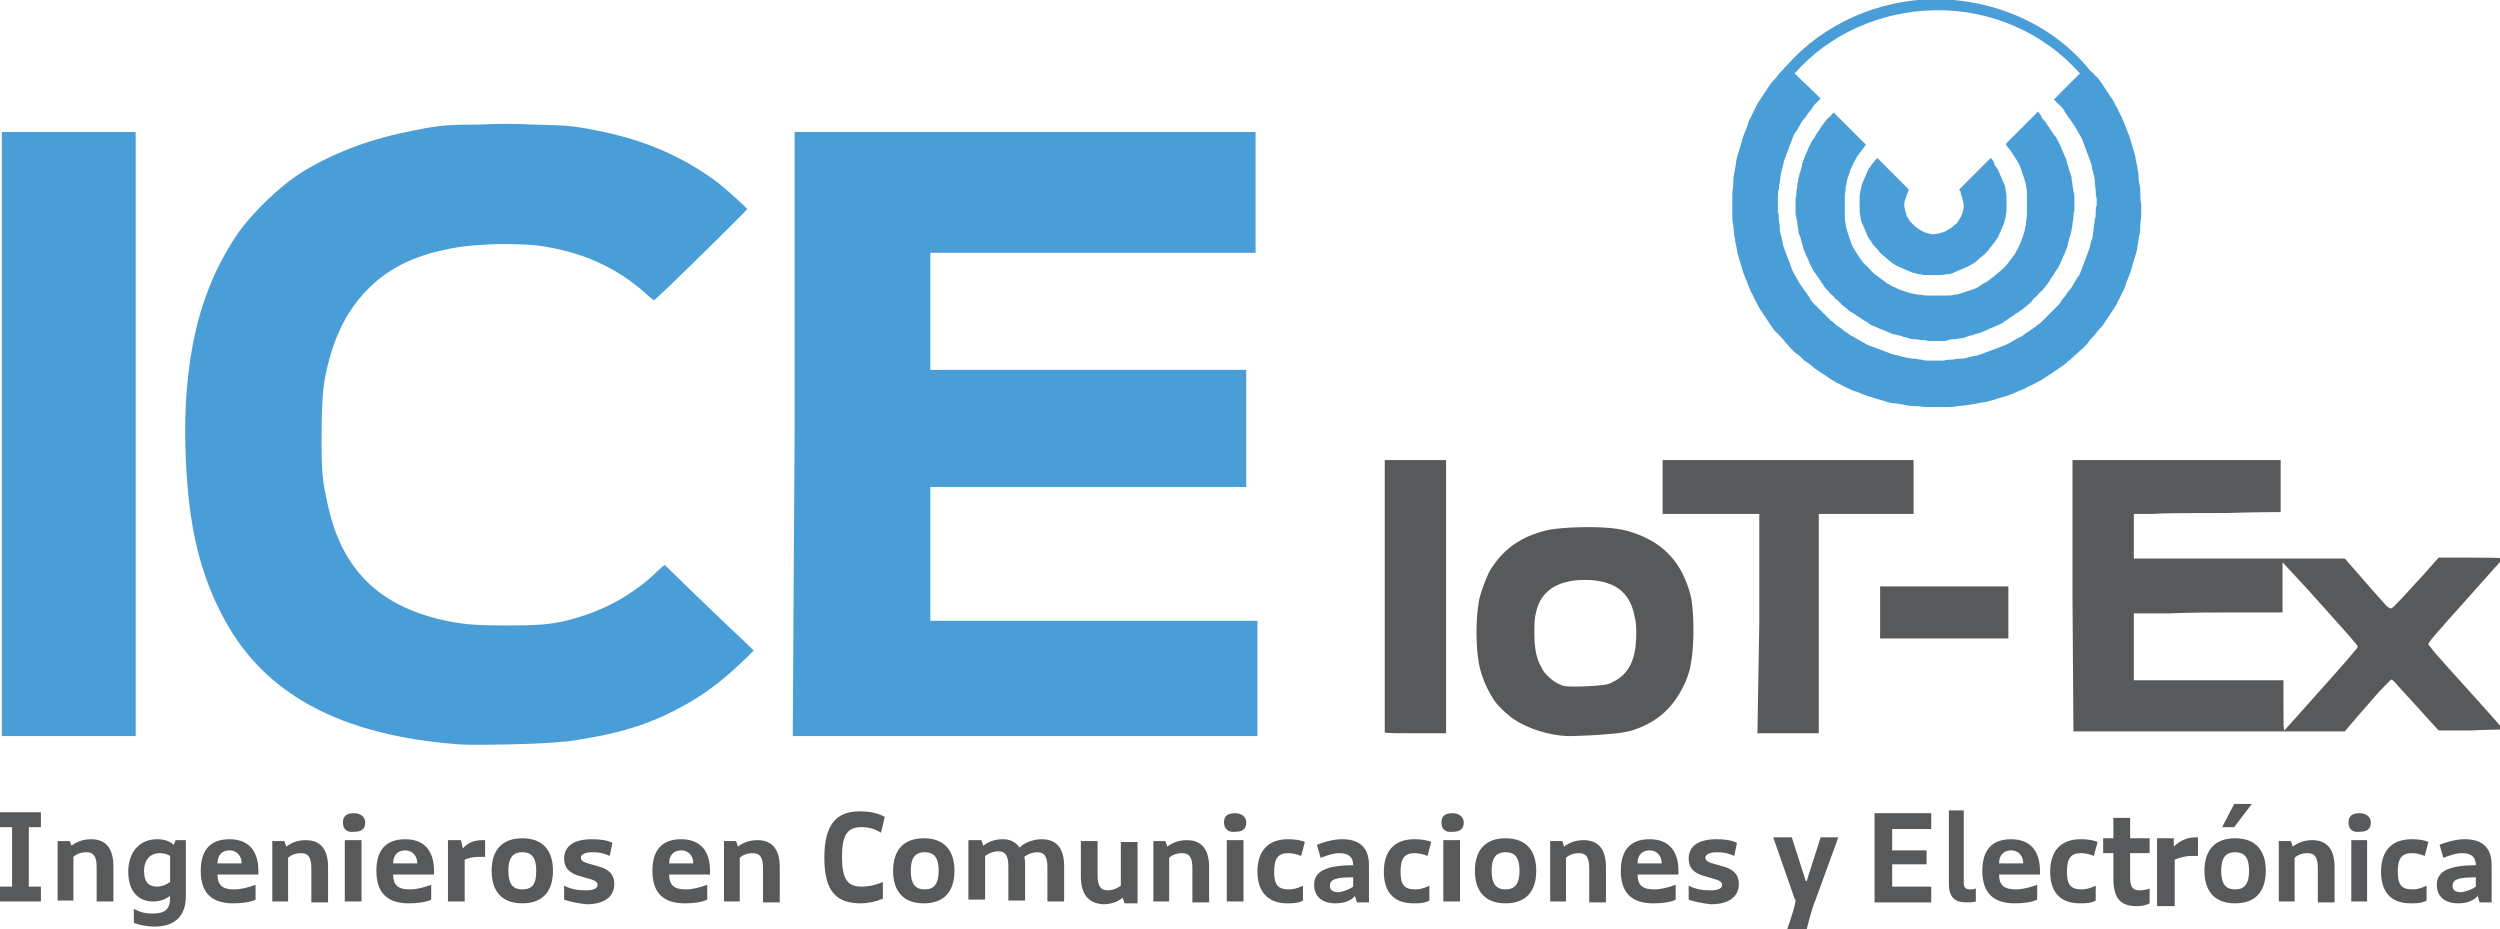
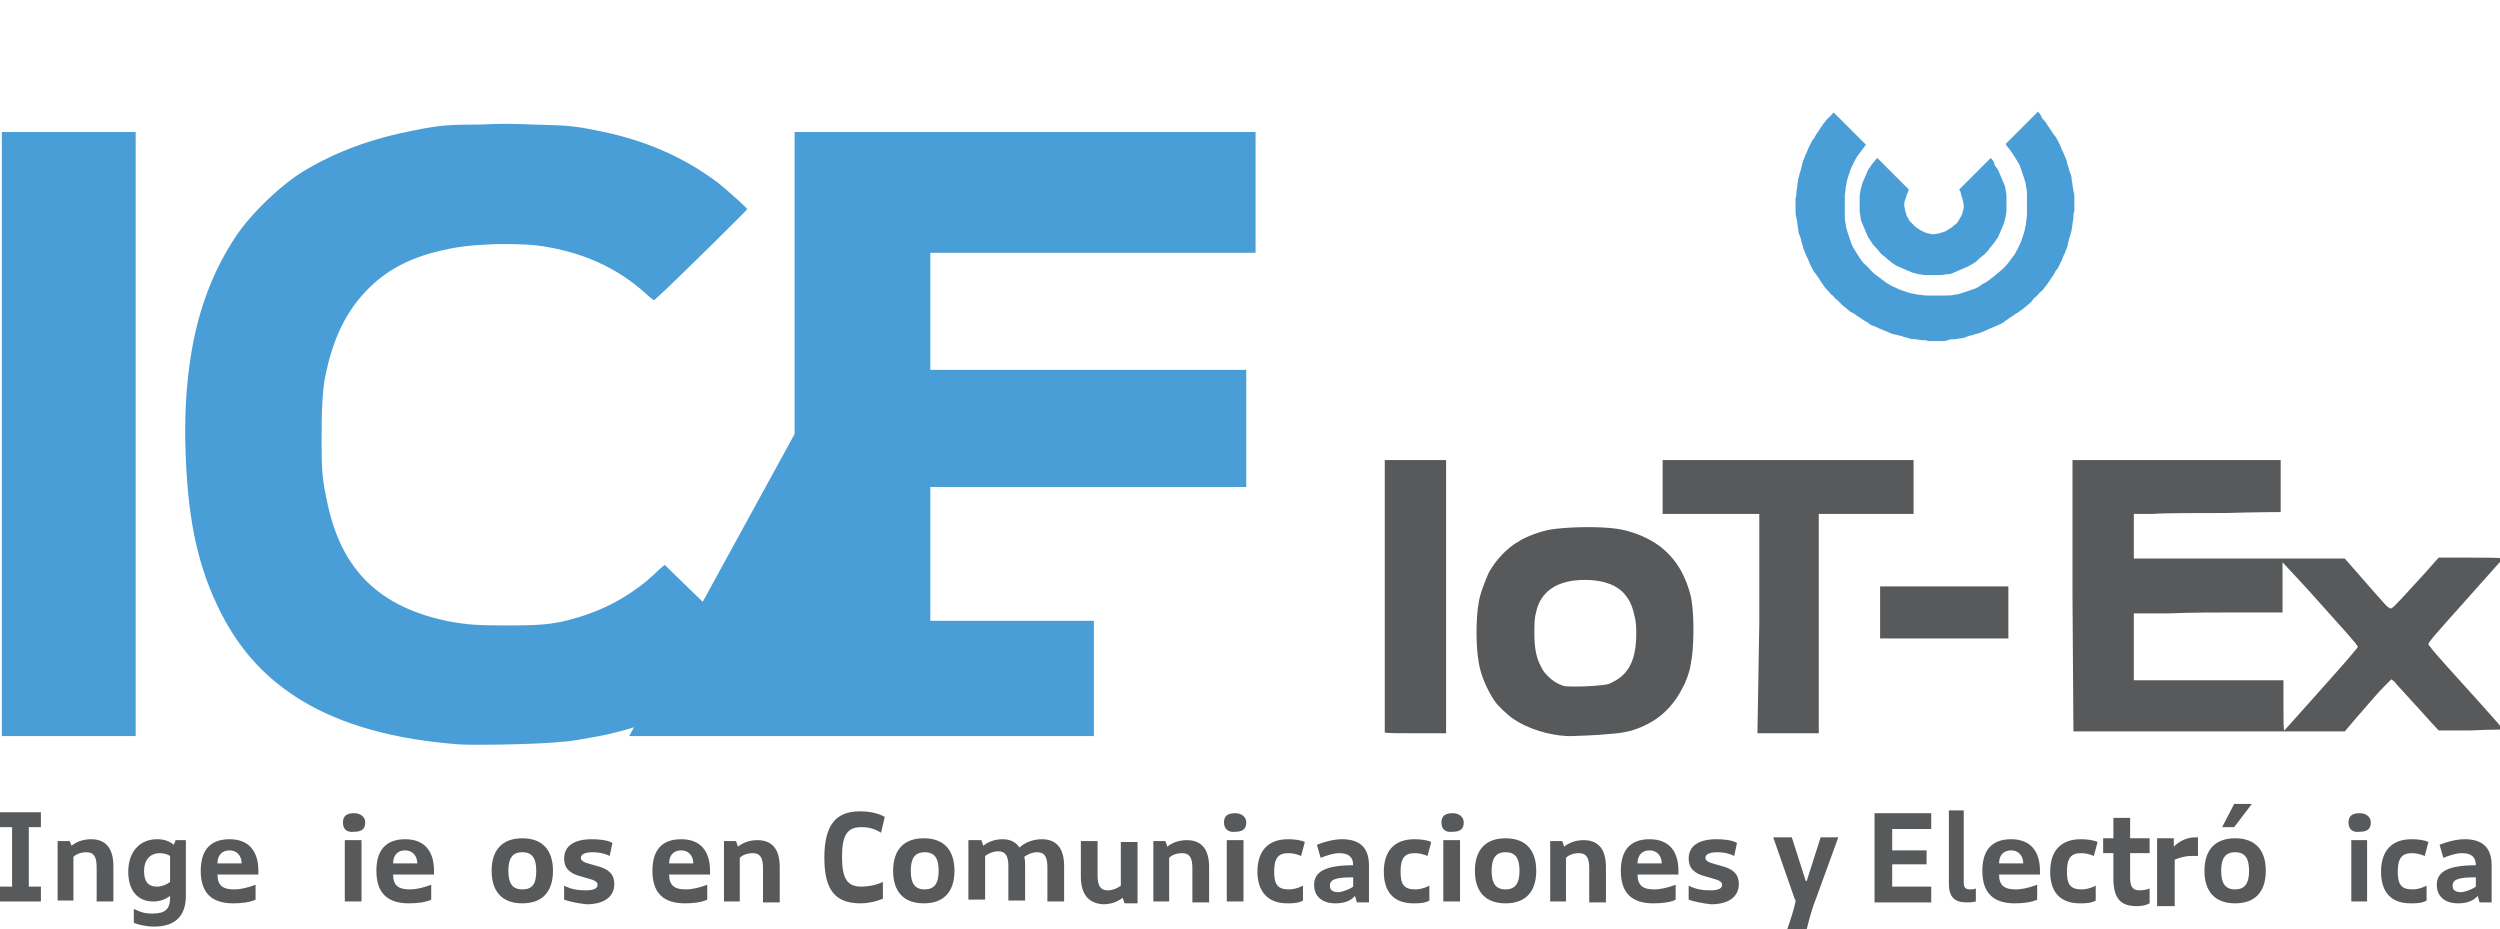
<svg xmlns="http://www.w3.org/2000/svg" id="Layer_1" x="0px" y="0px" viewBox="0 0 269 100" style="enable-background:new 0 0 269 100;" xml:space="preserve">
  <style type="text/css">	.st0{fill:#4A9ED7;}	.st1{fill:#FFFFFF;}	.st2{fill:#57595A;}</style>
  <g>
    <g>
      <path id="path46_00000093142845012051717940000008467864533215712129_" class="st0" d="M219.3,12l-3.5,3.5    c0.1,0.1,0.1,0.2,0.2,0.3c0.2,0.2,0.4,0.5,0.6,0.8c0.2,0.3,0.3,0.5,0.5,0.8c0.2,0.3,0.3,0.6,0.4,0.9c0.1,0.3,0.2,0.6,0.3,0.9    c0.1,0.3,0.2,0.6,0.2,0.9c0.1,0.3,0.1,0.6,0.1,1c0,0.3,0,0.6,0,1c0,0.3,0,0.6,0,1c0,0.3-0.1,0.6-0.1,1c-0.1,0.3-0.1,0.6-0.2,0.9    c-0.1,0.3-0.2,0.6-0.3,0.9c-0.1,0.3-0.3,0.6-0.4,0.9c-0.2,0.3-0.3,0.6-0.5,0.8c-0.2,0.3-0.4,0.5-0.6,0.8c-0.2,0.2-0.4,0.5-0.7,0.7    c-0.2,0.2-0.5,0.4-0.7,0.6c-0.3,0.2-0.5,0.4-0.8,0.6c-0.3,0.2-0.6,0.3-0.8,0.5c-0.3,0.2-0.6,0.3-0.9,0.4c-0.3,0.1-0.6,0.2-0.9,0.3    c-0.3,0.1-0.6,0.2-0.9,0.2c-0.3,0.1-0.6,0.1-1,0.1c-0.3,0-0.6,0-1,0c-0.3,0-0.7,0-1,0c-0.3,0-0.6-0.1-1-0.1    c-0.3-0.1-0.6-0.1-0.9-0.2c-0.3-0.1-0.6-0.2-0.9-0.3c-0.3-0.1-0.6-0.3-0.9-0.4c-0.3-0.2-0.6-0.3-0.8-0.5c-0.3-0.2-0.5-0.4-0.8-0.6    c-0.3-0.2-0.5-0.4-0.7-0.6c-0.2-0.2-0.4-0.5-0.7-0.7c-0.2-0.2-0.4-0.5-0.6-0.8c-0.2-0.3-0.3-0.5-0.5-0.8c-0.2-0.3-0.3-0.6-0.4-0.9    c-0.1-0.3-0.2-0.6-0.3-0.9c-0.1-0.3-0.2-0.6-0.2-0.9c-0.1-0.3-0.1-0.6-0.1-1c0-0.3,0-0.6,0-1c0-0.3,0-0.6,0-1c0-0.3,0.1-0.6,0.1-1    c0.1-0.3,0.1-0.6,0.2-0.9c0.1-0.3,0.2-0.6,0.3-0.9c0.1-0.3,0.3-0.6,0.4-0.9c0.2-0.3,0.3-0.6,0.5-0.8c0.2-0.3,0.4-0.5,0.6-0.8    c0.1-0.1,0.1-0.2,0.2-0.2l-3.5-3.5c0,0,0,0-0.1,0.1c-0.2,0.2-0.3,0.4-0.5,0.5c-0.2,0.2-0.3,0.4-0.5,0.6c-0.1,0.2-0.3,0.4-0.4,0.6    c-0.1,0.2-0.3,0.4-0.4,0.6c-0.1,0.2-0.2,0.4-0.4,0.6c-0.1,0.2-0.2,0.4-0.3,0.6c-0.1,0.2-0.2,0.4-0.3,0.7c-0.1,0.2-0.2,0.4-0.3,0.7    c-0.1,0.2-0.2,0.5-0.2,0.7c-0.1,0.2-0.1,0.5-0.2,0.7c-0.1,0.2-0.1,0.5-0.2,0.7c0,0.2-0.1,0.5-0.1,0.7c0,0.2-0.1,0.5-0.1,0.7    c0,0.2,0,0.5-0.1,0.7c0,0.2,0,0.5,0,0.7c0,0.2,0,0.5,0,0.7c0,0.2,0,0.5,0.1,0.7c0,0.2,0.1,0.5,0.1,0.7c0,0.2,0.1,0.5,0.1,0.7    c0,0.2,0.1,0.5,0.2,0.7c0.1,0.2,0.1,0.5,0.2,0.7c0.1,0.2,0.1,0.5,0.2,0.7c0.1,0.2,0.2,0.5,0.3,0.7c0.1,0.2,0.2,0.4,0.3,0.7    c0.1,0.2,0.2,0.4,0.3,0.6c0.1,0.2,0.2,0.4,0.4,0.6c0.1,0.2,0.3,0.4,0.4,0.6c0.1,0.2,0.3,0.4,0.4,0.6c0.1,0.2,0.3,0.4,0.5,0.6    c0.2,0.2,0.3,0.4,0.5,0.5c0.2,0.2,0.3,0.4,0.5,0.5c0.2,0.2,0.3,0.3,0.5,0.5c0.2,0.2,0.4,0.3,0.6,0.5c0.2,0.2,0.4,0.3,0.6,0.4    c0.2,0.1,0.4,0.3,0.6,0.4c0.2,0.1,0.4,0.3,0.6,0.4c0.2,0.1,0.4,0.2,0.6,0.4c0.2,0.1,0.4,0.2,0.7,0.3c0.2,0.1,0.4,0.2,0.7,0.3    c0.2,0.1,0.5,0.2,0.7,0.3c0.2,0.1,0.5,0.2,0.7,0.2c0.2,0.1,0.5,0.1,0.7,0.2c0.2,0.1,0.5,0.1,0.7,0.2s0.5,0.1,0.7,0.1    c0.2,0,0.5,0.1,0.7,0.1c0.2,0,0.5,0,0.7,0.1c0.2,0,0.5,0,0.7,0c0.2,0,0.5,0,0.7,0c0.2,0,0.5,0,0.7-0.1s0.5-0.1,0.7-0.1    s0.5-0.1,0.7-0.1c0.2,0,0.5-0.1,0.7-0.2c0.2-0.1,0.5-0.1,0.7-0.2c0.2-0.1,0.5-0.1,0.7-0.2c0.2-0.1,0.5-0.2,0.7-0.3    c0.2-0.1,0.4-0.2,0.7-0.3c0.2-0.1,0.4-0.2,0.7-0.3c0.2-0.1,0.4-0.2,0.6-0.4c0.2-0.1,0.4-0.3,0.6-0.4c0.2-0.1,0.4-0.3,0.6-0.4    c0.2-0.1,0.4-0.3,0.6-0.4c0.2-0.2,0.4-0.3,0.6-0.5c0.2-0.2,0.4-0.3,0.5-0.5s0.3-0.3,0.5-0.5c0.2-0.2,0.3-0.4,0.5-0.5    c0.2-0.2,0.3-0.4,0.5-0.6c0.1-0.2,0.3-0.4,0.4-0.6c0.1-0.2,0.3-0.4,0.4-0.6c0.1-0.2,0.2-0.4,0.4-0.6c0.1-0.2,0.2-0.4,0.3-0.6    c0.1-0.2,0.2-0.4,0.3-0.7c0.1-0.2,0.2-0.4,0.3-0.7c0.1-0.2,0.2-0.5,0.2-0.7c0.1-0.2,0.1-0.5,0.2-0.7c0.1-0.2,0.1-0.5,0.2-0.7    c0-0.2,0.1-0.5,0.1-0.7c0-0.2,0.1-0.5,0.1-0.7c0-0.2,0-0.5,0.1-0.7c0-0.2,0-0.5,0-0.7c0-0.2,0-0.5,0-0.7c0-0.2,0-0.5-0.1-0.7    c0-0.2-0.1-0.5-0.1-0.7c0-0.2-0.1-0.5-0.1-0.7s-0.1-0.5-0.2-0.7c-0.1-0.2-0.1-0.5-0.2-0.7c-0.1-0.2-0.1-0.5-0.2-0.7    c-0.1-0.2-0.2-0.5-0.3-0.7c-0.1-0.2-0.2-0.4-0.3-0.7c-0.1-0.2-0.2-0.4-0.3-0.6c-0.1-0.2-0.2-0.4-0.4-0.6c-0.1-0.2-0.3-0.4-0.4-0.6    c-0.1-0.2-0.3-0.4-0.4-0.6c-0.1-0.2-0.3-0.4-0.5-0.6C219.7,12.5,219.5,12.3,219.3,12C219.3,12.1,219.3,12,219.3,12L219.3,12z" />
      <path id="path50_00000021101572647903569080000014874781484359921849_" class="st0" d="M214.2,17l-3.4,3.4    c0.1,0.1,0.2,0.3,0.2,0.5c0.1,0.2,0.1,0.4,0.2,0.6c0,0.2,0.1,0.4,0.1,0.6c0,0.2,0,0.4-0.1,0.6c0,0.2-0.1,0.4-0.2,0.6    c-0.1,0.2-0.2,0.3-0.3,0.5c-0.1,0.2-0.2,0.3-0.4,0.4c-0.1,0.1-0.3,0.3-0.5,0.4c-0.2,0.1-0.3,0.2-0.5,0.3c-0.2,0.1-0.4,0.1-0.6,0.2    c-0.2,0-0.4,0.1-0.6,0.1c-0.2,0-0.4,0-0.6-0.1c-0.2,0-0.4-0.1-0.6-0.2c-0.2-0.1-0.4-0.2-0.5-0.3c-0.2-0.1-0.3-0.2-0.5-0.4    c-0.1-0.1-0.3-0.3-0.4-0.4c-0.1-0.2-0.2-0.3-0.3-0.5s-0.1-0.4-0.2-0.6c0-0.2-0.1-0.4-0.1-0.6c0-0.2,0-0.4,0.1-0.6s0.1-0.4,0.2-0.6    c0.1-0.2,0.1-0.3,0.2-0.5l-3.4-3.4c0,0-0.1,0.1-0.1,0.1c-0.2,0.2-0.3,0.4-0.5,0.6c-0.1,0.2-0.3,0.4-0.4,0.6s-0.2,0.5-0.3,0.7    c-0.1,0.2-0.2,0.5-0.3,0.7s-0.1,0.5-0.2,0.7c0,0.2-0.1,0.5-0.1,0.7c0,0.3,0,0.5,0,0.8c0,0.3,0,0.5,0,0.8s0.1,0.5,0.1,0.7    c0,0.2,0.1,0.5,0.2,0.7c0.1,0.2,0.2,0.5,0.3,0.7c0.1,0.2,0.2,0.5,0.3,0.7c0.1,0.2,0.3,0.4,0.4,0.6c0.1,0.2,0.3,0.4,0.5,0.6    c0.2,0.2,0.3,0.4,0.5,0.6c0.2,0.2,0.4,0.3,0.6,0.5c0.2,0.2,0.4,0.3,0.6,0.5c0.2,0.1,0.4,0.3,0.7,0.4c0.2,0.1,0.5,0.2,0.7,0.3    c0.2,0.1,0.5,0.2,0.7,0.3c0.2,0.1,0.5,0.1,0.7,0.2c0.3,0,0.5,0.1,0.8,0.1c0.3,0,0.5,0,0.8,0c0.3,0,0.5,0,0.8,0    c0.3,0,0.5-0.1,0.8-0.1c0.3,0,0.5-0.1,0.7-0.2c0.2-0.1,0.5-0.2,0.7-0.3c0.2-0.1,0.5-0.2,0.7-0.3c0.2-0.1,0.4-0.2,0.7-0.4    c0.2-0.1,0.4-0.3,0.6-0.5c0.2-0.2,0.4-0.3,0.6-0.5c0.2-0.2,0.4-0.4,0.5-0.6c0.2-0.2,0.3-0.4,0.5-0.6c0.1-0.2,0.3-0.4,0.4-0.6    c0.1-0.2,0.2-0.5,0.3-0.7c0.1-0.2,0.2-0.5,0.3-0.7c0.1-0.2,0.1-0.5,0.2-0.7c0-0.2,0.1-0.5,0.1-0.7c0-0.3,0-0.5,0-0.8    c0-0.3,0-0.5,0-0.8c0-0.3-0.1-0.5-0.1-0.7c0-0.2-0.1-0.5-0.2-0.7c-0.1-0.2-0.2-0.5-0.3-0.7c-0.1-0.2-0.2-0.5-0.3-0.7    c-0.1-0.2-0.3-0.4-0.4-0.6C214.6,17.5,214.5,17.3,214.2,17C214.3,17.1,214.3,17,214.2,17z" />
-       <path class="st0" d="M230.3,20.9c0-0.4,0-0.7-0.1-1.1s-0.1-0.7-0.1-1.1c-0.1-0.4-0.1-0.7-0.2-1.1c-0.1-0.3-0.1-0.7-0.2-1    c-0.1-0.3-0.2-0.7-0.3-1c-0.1-0.3-0.2-0.7-0.3-1c-0.1-0.3-0.3-0.7-0.4-1c-0.1-0.3-0.3-0.7-0.4-1c-0.2-0.3-0.3-0.6-0.5-1    c-0.2-0.3-0.3-0.6-0.5-0.9c-0.2-0.3-0.4-0.6-0.6-0.9c-0.2-0.3-0.4-0.6-0.6-0.9c-0.2-0.3-0.4-0.6-0.7-0.8c-0.1-0.2-0.3-0.3-0.5-0.5    l0,0c-3.9-4.9-10.2-7.7-16.8-7.7c-6.1,0.1-11.9,2.7-15.8,7.1l0,0c-0.1,0.1-0.2,0.2-0.3,0.3c-0.2,0.3-0.5,0.5-0.7,0.8    c-0.2,0.3-0.5,0.6-0.7,0.8c-0.2,0.3-0.4,0.6-0.6,0.9c-0.2,0.3-0.4,0.6-0.6,0.9c-0.2,0.3-0.4,0.6-0.5,0.9c-0.2,0.3-0.3,0.6-0.5,1    c-0.2,0.3-0.3,0.6-0.4,1c-0.1,0.3-0.3,0.7-0.4,1c-0.1,0.3-0.2,0.7-0.3,1c-0.1,0.3-0.2,0.7-0.3,1c-0.1,0.3-0.2,0.7-0.2,1    c-0.1,0.3-0.1,0.7-0.2,1.1c-0.1,0.4-0.1,0.7-0.1,1.1c0,0.4-0.1,0.7-0.1,1.1c0,0.4,0,0.7,0,1.1c0,0.4,0,0.7,0,1.1s0,0.7,0.1,1.1    c0,0.4,0.1,0.7,0.1,1.1c0.1,0.4,0.1,0.7,0.2,1.1c0.1,0.3,0.1,0.7,0.2,1c0.1,0.3,0.2,0.7,0.3,1c0.1,0.3,0.2,0.7,0.3,1    c0.1,0.3,0.3,0.7,0.4,1c0.1,0.3,0.3,0.7,0.4,1c0.2,0.3,0.3,0.6,0.5,1c0.2,0.3,0.3,0.6,0.5,0.9c0.2,0.3,0.4,0.6,0.6,0.9    c0.2,0.3,0.4,0.6,0.6,0.9c0.2,0.3,0.4,0.6,0.7,0.8c0.2,0.3,0.5,0.5,0.7,0.8c0.2,0.3,0.5,0.5,0.7,0.8c0.3,0.3,0.5,0.5,0.8,0.7    c0.3,0.2,0.5,0.5,0.8,0.7c0.3,0.2,0.6,0.4,0.9,0.7c0.3,0.2,0.6,0.4,0.9,0.6c0.3,0.2,0.6,0.4,0.9,0.6c0.3,0.2,0.6,0.4,0.9,0.5    c0.3,0.2,0.6,0.3,1,0.5c0.3,0.2,0.7,0.3,1,0.4c0.3,0.1,0.7,0.3,1,0.4c0.3,0.1,0.7,0.2,1,0.3c0.3,0.1,0.7,0.2,1,0.3    c0.3,0.1,0.7,0.2,1.1,0.2c0.4,0.1,0.7,0.1,1.1,0.2c0.4,0.1,0.7,0.1,1.1,0.1c0.4,0,0.7,0.1,1.1,0.1c0.4,0,0.7,0,1.1,0    c0.4,0,0.7,0,1.1,0c0.4,0,0.7,0,1.1-0.1c0.4,0,0.7-0.1,1.1-0.1c0.4-0.1,0.7-0.1,1.1-0.2c0.4-0.1,0.7-0.1,1.1-0.2    c0.3-0.1,0.7-0.2,1-0.3s0.7-0.2,1-0.3c0.3-0.1,0.7-0.2,1-0.4c0.3-0.1,0.7-0.3,1-0.4c0.3-0.2,0.6-0.3,1-0.5    c0.3-0.2,0.6-0.3,0.9-0.5c0.3-0.2,0.6-0.4,0.9-0.6c0.3-0.2,0.6-0.4,0.9-0.6c0.3-0.2,0.6-0.4,0.9-0.7c0.3-0.2,0.6-0.5,0.8-0.7    c0.3-0.2,0.5-0.5,0.8-0.7c0.3-0.3,0.5-0.5,0.7-0.8c0.2-0.3,0.5-0.5,0.7-0.8c0.2-0.3,0.5-0.6,0.7-0.8c0.2-0.3,0.4-0.6,0.6-0.9    s0.4-0.6,0.6-0.9c0.2-0.3,0.4-0.6,0.5-0.9c0.2-0.3,0.3-0.6,0.5-1c0.2-0.3,0.3-0.6,0.4-1c0.1-0.3,0.3-0.7,0.4-1    c0.1-0.3,0.2-0.7,0.3-1c0.1-0.3,0.2-0.7,0.3-1c0.1-0.3,0.2-0.7,0.2-1c0.1-0.3,0.1-0.7,0.2-1.1c0.1-0.4,0.1-0.7,0.1-1.1    c0-0.4,0.1-0.7,0.1-1.1c0-0.4,0-0.7,0-1.1C230.3,21.6,230.3,21.3,230.3,20.9z M225.5,22.8c0,0.3,0,0.6-0.1,0.8    c0,0.3-0.1,0.6-0.1,0.8c0,0.3-0.1,0.5-0.1,0.8s-0.1,0.5-0.2,0.8c-0.1,0.3-0.1,0.5-0.2,0.8c-0.1,0.3-0.2,0.5-0.3,0.8    c-0.1,0.3-0.2,0.5-0.3,0.8c-0.1,0.3-0.2,0.5-0.3,0.8c-0.1,0.3-0.2,0.5-0.4,0.7c-0.1,0.2-0.3,0.5-0.4,0.7c-0.1,0.2-0.3,0.5-0.5,0.7    c-0.2,0.2-0.3,0.5-0.5,0.7c-0.2,0.2-0.3,0.4-0.5,0.7c-0.2,0.2-0.4,0.4-0.6,0.6c-0.2,0.2-0.4,0.4-0.6,0.6c-0.2,0.2-0.4,0.4-0.6,0.6    c-0.2,0.2-0.4,0.4-0.6,0.5c-0.2,0.2-0.4,0.3-0.7,0.5c-0.2,0.2-0.5,0.3-0.7,0.5c-0.2,0.2-0.5,0.3-0.7,0.4c-0.2,0.1-0.5,0.3-0.7,0.4    c-0.2,0.1-0.5,0.3-0.8,0.4c-0.3,0.1-0.5,0.2-0.8,0.3c-0.3,0.1-0.5,0.2-0.8,0.3c-0.3,0.1-0.5,0.2-0.8,0.3c-0.3,0.1-0.5,0.2-0.8,0.2    c-0.3,0.1-0.5,0.1-0.8,0.2c-0.3,0.1-0.6,0.1-0.8,0.1c-0.3,0-0.6,0.1-0.8,0.1c-0.3,0-0.6,0-0.8,0.1c-0.3,0-0.6,0-0.8,0    c-0.3,0-0.6,0-0.8,0c-0.3,0-0.6,0-0.8-0.1c-0.3,0-0.6-0.1-0.8-0.1c-0.3,0-0.6-0.1-0.8-0.1c-0.3-0.1-0.6-0.1-0.8-0.2    c-0.3-0.1-0.5-0.1-0.8-0.2c-0.3-0.1-0.5-0.2-0.8-0.3c-0.3-0.1-0.5-0.2-0.8-0.3c-0.3-0.1-0.5-0.2-0.8-0.3c-0.3-0.1-0.5-0.2-0.8-0.4    c-0.2-0.1-0.5-0.3-0.7-0.4c-0.2-0.1-0.5-0.3-0.7-0.4c-0.2-0.2-0.5-0.3-0.7-0.5c-0.2-0.2-0.4-0.3-0.7-0.5c-0.2-0.2-0.4-0.4-0.6-0.5    c-0.2-0.2-0.4-0.4-0.6-0.6c-0.2-0.2-0.4-0.4-0.6-0.6c-0.2-0.2-0.4-0.4-0.6-0.6c-0.2-0.2-0.4-0.4-0.5-0.7c-0.2-0.2-0.3-0.5-0.5-0.7    c-0.2-0.2-0.3-0.5-0.5-0.7c-0.1-0.2-0.3-0.5-0.4-0.7c-0.1-0.2-0.3-0.5-0.4-0.7c-0.1-0.3-0.2-0.5-0.3-0.8s-0.2-0.5-0.3-0.8    c-0.1-0.3-0.2-0.5-0.3-0.8c-0.1-0.3-0.2-0.5-0.2-0.8c-0.1-0.3-0.1-0.5-0.2-0.8c-0.1-0.3-0.1-0.5-0.1-0.8s-0.1-0.6-0.1-0.8    c0-0.3,0-0.6-0.1-0.8c0-0.3,0-0.6,0-0.8c0-0.3,0-0.6,0-0.8c0-0.3,0-0.6,0.1-0.8c0-0.3,0.1-0.6,0.1-0.8s0.1-0.5,0.1-0.8    c0.1-0.3,0.1-0.5,0.2-0.8c0.1-0.3,0.1-0.5,0.2-0.8c0.1-0.3,0.2-0.5,0.3-0.8c0.1-0.3,0.2-0.5,0.3-0.8c0.1-0.3,0.2-0.5,0.3-0.8    c0.1-0.3,0.2-0.5,0.4-0.7c0.1-0.2,0.3-0.5,0.4-0.7c0.1-0.2,0.3-0.5,0.5-0.7c0.2-0.2,0.3-0.5,0.5-0.7c0.2-0.2,0.3-0.4,0.5-0.7    c0.2-0.2,0.4-0.4,0.6-0.6c0,0,0.1-0.1,0.1-0.1l-2.8-2.7c3.7-4.2,9.2-6.7,15.1-6.8c6.1-0.1,11.8,2.5,15.6,6.8l-2.8,2.8    c0,0,0.1,0.1,0.1,0.1c0.2,0.2,0.4,0.4,0.6,0.6c0.2,0.2,0.4,0.4,0.5,0.7c0.2,0.2,0.3,0.5,0.5,0.7c0.2,0.2,0.3,0.5,0.5,0.7    c0.1,0.2,0.3,0.5,0.4,0.7c0.1,0.2,0.3,0.5,0.4,0.7c0.1,0.3,0.2,0.5,0.3,0.8c0.1,0.3,0.2,0.5,0.3,0.8c0.1,0.3,0.2,0.5,0.3,0.8    c0.1,0.3,0.2,0.5,0.2,0.8c0.1,0.3,0.1,0.5,0.2,0.8c0.1,0.3,0.1,0.5,0.1,0.8c0,0.3,0.1,0.6,0.1,0.8c0,0.3,0,0.6,0.1,0.8    c0,0.3,0,0.6,0,0.8C225.5,22.3,225.5,22.5,225.5,22.8z" />
    </g>
    <g>
      <path class="st2" d="M4.4,89H3.1v6.4h1.3v1.6H0v-1.6h1.3V89H0v-1.6h4.4V89z" />
      <path class="st2" d="M6.2,97.1v-6.6h1.3L7.7,91c0.5-0.4,1.2-0.7,2.1-0.7c1.6,0,2.4,1,2.4,2.9v3.8h-1.8v-3.7c0-1.1-0.3-1.6-1.1-1.6    c-0.6,0-1.1,0.2-1.4,0.5v4.7H6.2z" />
      <path class="st2" d="M14.4,99.3v-1.5c0.8,0.4,1.3,0.5,2,0.5c1.4,0,1.9-0.5,1.9-1.7v-0.2c-0.4,0.3-1,0.6-1.8,0.6    c-1.7,0-2.7-1.2-2.7-3.2c0-2.1,1.2-3.5,3.1-3.5c0.8,0,1.3,0.2,1.8,0.6l0.2-0.5h1.1v6c0,2.1-1.1,3.3-3.4,3.3    C15.7,99.7,14.9,99.5,14.4,99.3z M18.3,92.1c-0.3-0.2-0.7-0.3-1.1-0.3c-1.1,0-1.7,0.8-1.7,1.9c0,1.1,0.4,1.7,1.4,1.7    c0.5,0,1-0.2,1.4-0.5V92.1z" />
      <path class="st2" d="M23.4,94.1c0,1.2,0.6,1.6,1.8,1.6c0.7,0,1.5-0.2,2.3-0.5v1.6c-0.6,0.3-1.6,0.4-2.4,0.4    c-2.3,0-3.5-1.1-3.5-3.5c0-2.2,1-3.4,3.1-3.4c2,0,3.1,1.2,3.1,3.4v0.4H23.4z M26,92.9c0-0.8-0.5-1.4-1.3-1.4    c-0.8,0-1.3,0.5-1.3,1.4H26z" />
-       <path class="st2" d="M29.3,97.1v-6.6h1.3l0.2,0.6c0.5-0.4,1.2-0.7,2.1-0.7c1.6,0,2.4,1,2.4,2.9v3.8h-1.8v-3.7    c0-1.1-0.3-1.6-1.1-1.6c-0.6,0-1.1,0.2-1.4,0.5v4.7H29.3z" />
      <path class="st2" d="M36.9,88.5c0-0.7,0.4-1,1.2-1c0.7,0,1.2,0.4,1.2,1c0,0.7-0.4,1-1.2,1C37.3,89.6,36.9,89.2,36.9,88.5z     M38.9,90.4v6.6h-1.8v-6.6H38.9z" />
      <path class="st2" d="M42.3,94.1c0,1.2,0.6,1.6,1.8,1.6c0.7,0,1.5-0.2,2.3-0.5v1.6c-0.6,0.3-1.6,0.4-2.4,0.4    c-2.3,0-3.5-1.1-3.5-3.5c0-2.2,1-3.4,3.1-3.4c2,0,3.1,1.2,3.1,3.4v0.4H42.3z M44.9,92.9c0-0.8-0.5-1.4-1.3-1.4    c-0.8,0-1.3,0.5-1.3,1.4H44.9z" />
-       <path class="st2" d="M49.6,90.4l0.2,0.9h0c0.5-0.6,1.2-0.9,2.1-0.9h0.3v1.8c-0.2,0-0.4,0-0.6,0c-0.6,0-1.2,0.1-1.6,0.3v4.5h-1.8    v-6.6H49.6z" />
      <path class="st2" d="M52.9,93.7c0-2.2,1.1-3.5,3.3-3.5c2.2,0,3.3,1.3,3.3,3.5s-1.1,3.5-3.3,3.5C54,97.2,52.9,95.9,52.9,93.7z     M57.7,93.7c0-1.3-0.4-2-1.5-2c-1.1,0-1.5,0.7-1.5,2c0,1.3,0.4,2,1.5,2C57.3,95.7,57.7,95.1,57.7,93.7z" />
      <path class="st2" d="M60.7,96.8v-1.5c0.8,0.4,1.5,0.5,2.3,0.5c0.9,0,1.3-0.2,1.3-0.6c0-0.3-0.3-0.5-1.1-0.7l-0.7-0.2    c-1.2-0.3-1.8-0.9-1.8-1.9c0-1.4,1.1-2.1,3-2.1c0.8,0,1.7,0.1,2.2,0.4l-0.3,1.4c-0.6-0.3-1.2-0.4-1.8-0.4c-0.8,0-1.3,0.2-1.3,0.6    c0,0.3,0.3,0.5,1.1,0.7l0.7,0.2c1.2,0.3,1.8,0.9,1.8,1.9c0,1.4-1.1,2.2-3,2.2C62.2,97.2,61.2,97,60.7,96.8z" />
      <path class="st2" d="M72,94.1c0,1.2,0.6,1.6,1.8,1.6c0.7,0,1.5-0.2,2.3-0.5v1.6c-0.6,0.3-1.6,0.4-2.4,0.4c-2.3,0-3.5-1.1-3.5-3.5    c0-2.2,1-3.4,3.1-3.4c2,0,3.1,1.2,3.1,3.4v0.4H72z M74.6,92.9c0-0.8-0.5-1.4-1.3-1.4c-0.8,0-1.3,0.5-1.3,1.4H74.6z" />
      <path class="st2" d="M77.9,97.1v-6.6h1.3l0.2,0.6c0.5-0.4,1.2-0.7,2.1-0.7c1.6,0,2.4,1,2.4,2.9v3.8h-1.8v-3.7    c0-1.1-0.3-1.6-1.1-1.6c-0.6,0-1.1,0.2-1.4,0.5v4.7H77.9z" />
      <path class="st2" d="M92.5,87.3c1.1,0,2,0.2,2.7,0.6l-0.4,1.7C94,89.1,93.3,89,92.7,89c-1.5,0-2.1,0.8-2.1,3.2    c0,2.4,0.6,3.2,2.1,3.2c0.6,0,1.4-0.1,2.3-0.5v1.8c-0.7,0.3-1.6,0.5-2.4,0.5c-2.7,0-3.9-1.4-3.9-4.9C88.7,88.7,90,87.3,92.5,87.3z    " />
      <path class="st2" d="M96.1,93.7c0-2.2,1.1-3.5,3.3-3.5s3.3,1.3,3.3,3.5s-1.1,3.5-3.3,3.5S96.1,95.9,96.1,93.7z M101,93.7    c0-1.3-0.4-2-1.5-2c-1.1,0-1.5,0.7-1.5,2c0,1.3,0.4,2,1.5,2C100.5,95.7,101,95.1,101,93.7z" />
      <path class="st2" d="M104.3,90.4h1.3l0.2,0.6c0.5-0.4,1.2-0.7,2.1-0.7c0.8,0,1.4,0.3,1.8,0.9c0.5-0.5,1.4-0.9,2.4-0.9    c1.6,0,2.4,1,2.4,2.9v3.8h-1.8v-3.7c0-1.1-0.3-1.6-1.1-1.6c-0.5,0-1,0.2-1.4,0.5c0.1,0.2,0.1,0.6,0.1,0.9v3.8h-1.8v-3.7    c0-1.1-0.3-1.6-1.1-1.6c-0.5,0-1,0.2-1.4,0.5v4.7h-1.8V90.4z" />
      <path class="st2" d="M116.3,94.3v-3.8h1.8v3.7c0,1.1,0.3,1.6,1.1,1.6c0.5,0,1-0.2,1.4-0.5v-4.7h1.8v6.6H121l-0.2-0.6    c-0.5,0.4-1.2,0.7-2.1,0.7C117.1,97.2,116.3,96.2,116.3,94.3z" />
      <path class="st2" d="M124.1,97.1v-6.6h1.3l0.2,0.6c0.5-0.4,1.2-0.7,2.1-0.7c1.6,0,2.4,1,2.4,2.9v3.8h-1.8v-3.7    c0-1.1-0.3-1.6-1.1-1.6c-0.6,0-1.1,0.2-1.4,0.5v4.7H124.1z" />
      <path class="st2" d="M131.7,88.5c0-0.7,0.4-1,1.2-1c0.7,0,1.2,0.4,1.2,1c0,0.7-0.4,1-1.2,1C132.2,89.6,131.7,89.2,131.7,88.5z     M133.8,90.4v6.6H132v-6.6H133.8z" />
      <path class="st2" d="M135.3,93.8c0-2.2,1.1-3.5,3.3-3.5c0.7,0,1.4,0.1,1.8,0.3l-0.4,1.5c-0.5-0.2-0.9-0.3-1.4-0.3    c-1.1,0-1.5,0.6-1.5,2c0,1.4,0.4,1.9,1.6,1.9c0.4,0,0.9-0.1,1.5-0.4v1.6c-0.5,0.3-1.2,0.3-1.7,0.3    C136.4,97.2,135.3,95.9,135.3,93.8z" />
      <path class="st2" d="M145.8,96.4c-0.5,0.6-1.3,0.8-2.1,0.8c-1.4,0-2.3-0.7-2.3-2c0-1.4,1.2-2.1,4.2-2.1v0c0-0.9-0.5-1.3-1.5-1.3    c-0.6,0-1.2,0.2-2,0.5l-0.4-1.4c0.7-0.3,1.8-0.6,2.7-0.6c1.9,0,2.9,0.9,2.9,2.8v4h-1.3L145.8,96.4z M145.6,95.4v-1    c-1.8,0-2.5,0.2-2.5,0.9c0,0.5,0.3,0.7,1,0.7C144.6,95.9,145.2,95.7,145.6,95.4z" />
      <path class="st2" d="M148.9,93.8c0-2.2,1.1-3.5,3.3-3.5c0.7,0,1.4,0.1,1.8,0.3l-0.4,1.5c-0.5-0.2-0.9-0.3-1.4-0.3    c-1.1,0-1.5,0.6-1.5,2c0,1.4,0.4,1.9,1.6,1.9c0.4,0,0.9-0.1,1.5-0.4v1.6c-0.5,0.3-1.2,0.3-1.7,0.3    C149.9,97.2,148.9,95.9,148.9,93.8z" />
      <path class="st2" d="M155.1,88.5c0-0.7,0.4-1,1.2-1c0.7,0,1.2,0.4,1.2,1c0,0.7-0.4,1-1.2,1C155.5,89.6,155.1,89.2,155.1,88.5z     M157.1,90.4v6.6h-1.8v-6.6H157.1z" />
      <path class="st2" d="M158.7,93.7c0-2.2,1.1-3.5,3.3-3.5c2.2,0,3.3,1.3,3.3,3.5s-1.1,3.5-3.3,3.5C159.8,97.2,158.7,95.9,158.7,93.7    z M163.5,93.7c0-1.3-0.4-2-1.5-2c-1.1,0-1.5,0.7-1.5,2c0,1.3,0.4,2,1.5,2C163,95.7,163.5,95.1,163.5,93.7z" />
      <path class="st2" d="M166.8,97.1v-6.6h1.3l0.2,0.6c0.5-0.4,1.2-0.7,2.1-0.7c1.6,0,2.4,1,2.4,2.9v3.8h-1.8v-3.7    c0-1.1-0.3-1.6-1.1-1.6c-0.6,0-1.1,0.2-1.4,0.5v4.7H166.8z" />
      <path class="st2" d="M176.2,94.1c0,1.2,0.6,1.6,1.8,1.6c0.7,0,1.5-0.2,2.3-0.5v1.6c-0.5,0.3-1.6,0.4-2.4,0.4    c-2.3,0-3.5-1.1-3.5-3.5c0-2.2,1-3.4,3.1-3.4c2,0,3.1,1.2,3.1,3.4v0.4H176.2z M178.8,92.9c0-0.8-0.5-1.4-1.3-1.4    c-0.8,0-1.3,0.5-1.3,1.4H178.8z" />
      <path class="st2" d="M181.7,96.8v-1.5c0.8,0.4,1.5,0.5,2.3,0.5c0.9,0,1.3-0.2,1.3-0.6c0-0.3-0.3-0.5-1.1-0.7l-0.7-0.2    c-1.2-0.3-1.8-0.9-1.8-1.9c0-1.4,1.1-2.1,3-2.1c0.8,0,1.7,0.1,2.2,0.4l-0.3,1.4c-0.6-0.3-1.2-0.4-1.8-0.4c-0.8,0-1.3,0.2-1.3,0.6    c0,0.3,0.3,0.5,1.1,0.7l0.7,0.2c1.2,0.3,1.8,0.9,1.8,1.9c0,1.4-1.1,2.2-3,2.2C183.2,97.2,182.2,97,181.7,96.8z" />
      <path class="st2" d="M193.2,96.9c0-0.1-0.1-0.2-0.1-0.2l-2.3-6.6h2l1.5,4.7h0.1l1.5-4.7h1.9l-2.4,6.6c-0.5,1.2-0.9,2.9-1,3.3    c-0.1,0-1.7,0-2.1,0C192.6,99.2,193.2,97.3,193.2,96.9z" />
      <path class="st2" d="M207.3,93h-3.7v2.4h4.2v1.7h-6.1v-9.6h6.1v1.7h-4.2v2.3h3.7V93z" />
      <path class="st2" d="M211.3,87.3V95c0,0.5,0.2,0.7,0.7,0.7c0.1,0,0.4,0,0.6-0.1V97c-0.4,0.1-0.8,0.1-1,0.1c-1.3,0-1.9-0.6-1.9-2    v-7.9H211.3z" />
      <path class="st2" d="M215.1,94.1c0,1.2,0.6,1.6,1.8,1.6c0.7,0,1.5-0.2,2.3-0.5v1.6c-0.6,0.3-1.6,0.4-2.4,0.4    c-2.3,0-3.5-1.1-3.5-3.5c0-2.2,1-3.4,3.1-3.4c2,0,3.1,1.2,3.1,3.4v0.4H215.1z M217.7,92.9c0-0.8-0.5-1.4-1.3-1.4    c-0.8,0-1.3,0.5-1.3,1.4H217.7z" />
      <path class="st2" d="M220.6,93.8c0-2.2,1.1-3.5,3.3-3.5c0.7,0,1.4,0.1,1.8,0.3l-0.4,1.5c-0.5-0.2-0.9-0.3-1.4-0.3    c-1.1,0-1.5,0.6-1.5,2c0,1.4,0.4,1.9,1.6,1.9c0.4,0,0.9-0.1,1.5-0.4v1.6c-0.5,0.3-1.2,0.3-1.7,0.3    C221.6,97.2,220.6,95.9,220.6,93.8z" />
      <path class="st2" d="M227.4,94.5v-2.7h-1.1v-1.6h1.1v-2.2h1.8v2.2h2.1v1.6h-2.1v2.6c0,0.9,0.2,1.4,1,1.4c0.4,0,0.9-0.1,1.1-0.2    v1.6c-0.4,0.2-0.8,0.3-1.4,0.3C228.2,97.5,227.4,96.7,227.4,94.5z" />
      <path class="st2" d="M233.9,90.1l0,1h0c0.6-0.6,1.4-1,2.3-1h0.3v2c-0.2,0-0.5,0-0.7,0c-0.7,0-1.3,0.2-1.8,0.4v5h-1.9v-7.3H233.9z" />
      <path class="st2" d="M237.2,93.7c0-2.2,1.1-3.5,3.3-3.5c2.2,0,3.3,1.3,3.3,3.5s-1.1,3.5-3.3,3.5C238.3,97.2,237.2,95.9,237.2,93.7    z M242.3,86.5l-1.9,2.5l-1.3,0l1.3-2.5L242.3,86.5z M242,93.7c0-1.3-0.4-2-1.5-2c-1.1,0-1.5,0.7-1.5,2c0,1.3,0.4,2,1.5,2    C241.5,95.7,242,95.1,242,93.7z" />
-       <path class="st2" d="M245.2,97.1v-6.6h1.3l0.2,0.6c0.5-0.4,1.2-0.7,2.1-0.7c1.6,0,2.4,1,2.4,2.9v3.8h-1.8v-3.7    c0-1.1-0.3-1.6-1.1-1.6c-0.6,0-1.1,0.2-1.4,0.5v4.7H245.2z" />
      <path class="st2" d="M252.7,88.5c0-0.7,0.4-1,1.2-1c0.7,0,1.2,0.4,1.2,1c0,0.7-0.4,1-1.2,1C253.1,89.6,252.7,89.2,252.7,88.5z     M254.7,90.4v6.6H253v-6.6H254.7z" />
      <path class="st2" d="M256.2,93.8c0-2.2,1.1-3.5,3.3-3.5c0.7,0,1.4,0.1,1.8,0.3l-0.4,1.5c-0.5-0.2-0.9-0.3-1.4-0.3    c-1.1,0-1.5,0.6-1.5,2c0,1.4,0.4,1.9,1.6,1.9c0.4,0,0.9-0.1,1.5-0.4v1.6c-0.5,0.3-1.2,0.3-1.7,0.3    C257.2,97.2,256.2,95.9,256.2,93.8z" />
      <path class="st2" d="M266.6,96.4c-0.5,0.6-1.3,0.8-2.1,0.8c-1.4,0-2.3-0.7-2.3-2c0-1.4,1.2-2.1,4.2-2.1v0c0-0.9-0.5-1.3-1.5-1.3    c-0.6,0-1.2,0.2-2,0.5l-0.4-1.4c0.7-0.3,1.8-0.6,2.7-0.6c1.9,0,2.9,0.9,2.9,2.8v4h-1.3L266.6,96.4z M266.4,95.4v-1    c-1.8,0-2.5,0.2-2.5,0.9c0,0.5,0.3,0.7,1,0.7C265.4,95.9,266,95.7,266.4,95.4z" />
    </g>
    <path id="path880_00000056400196568934156150000001765763981975070087_" class="st2" d="M168.6,79.2c-2-0.1-4.2-0.8-5.7-1.8   c-0.6-0.4-1.7-1.4-2.1-2c-0.8-1.2-1.5-2.8-1.7-4.2c-0.3-1.6-0.3-4.7,0-6.3c0.1-0.9,0.7-2.4,1.1-3.3c0.8-1.4,1.9-2.6,3.3-3.4   c0.8-0.5,2.2-1,3.2-1.2c1.7-0.3,5.3-0.4,7.3-0.1c1.4,0.2,3,0.8,4.2,1.6c0.8,0.5,1.8,1.5,2.3,2.3c0.7,1,1.3,2.6,1.5,3.7   c0.3,1.8,0.3,5.3-0.1,7.1c-0.1,0.7-0.5,1.8-0.9,2.5c-1.2,2.3-2.9,3.7-5.4,4.5c-0.8,0.2-1.3,0.3-2.7,0.4c-0.9,0.1-3.4,0.2-3.7,0.2   C169.3,79.2,168.9,79.2,168.6,79.2L168.6,79.2z M171.5,73.8c1.1-0.1,1.5-0.1,2-0.4c1.5-0.7,2.3-2,2.5-4c0.1-0.9,0.1-2.3-0.1-3   c-0.3-1.7-1.1-2.8-2.3-3.4c-0.9-0.4-1.8-0.6-3.1-0.6c-2.9,0-4.7,1.2-5.2,3.4c-0.2,0.7-0.2,1.3-0.2,2.4c0,1.5,0.2,2.6,0.7,3.5   c0.2,0.4,0.3,0.6,0.7,1c0.5,0.5,0.9,0.8,1.7,1.1C168.7,73.9,170,73.9,171.5,73.8L171.5,73.8z M149,78.8c0,0,0-6.6,0-14.7l0-14.6   l3.3,0l3.3,0l0,14.7l0,14.7l-3.3,0C150.5,78.9,149,78.9,149,78.8L149,78.8z M189.3,67.1l0-11.8l-5.2,0l-5.2,0l0-2.9l0-2.9l13.5,0   l13.5,0l0,2.9l0,2.9l-5.1,0l-5.1,0l0,11.8l0,11.8l-3.3,0l-3.3,0L189.3,67.1z M223,64.2l0-14.7l11.2,0l11.2,0l0,2.8   c0,1.6,0,2.8,0,2.8c0,0-2.7,0-5.9,0.1c-3.2,0-6.8,0-7.9,0.1l-2,0l0,2.4l0,2.4l7.1,0c3.9,0,9,0,11.3,0l4.3,0l0.7,0.8   c2.1,2.4,2.7,3.1,3.7,4.2c0.1,0.1,0.3,0.3,0.4,0.3c0.1,0.1,0.2,0.1,0.3,0c0.2-0.1,1.5-1.5,3.4-3.6l1.6-1.8l3.4,0   c1.9,0,3.4,0,3.4,0.1c0.1,0.1,0.1,0-3.8,4.4c-3.4,3.8-4.1,4.6-4.1,4.8c0,0.1,0.1,0.2,0.2,0.3c0.3,0.5,2.8,3.2,5.4,6.1   c1.7,1.9,2.5,2.8,2.4,2.8c0,0-1.6,0-3.5,0.1l-3.4,0l-1.1-1.2c-1.6-1.8-3.5-3.8-3.7-4.1l-0.3-0.2l-0.7,0.7c-0.7,0.7-1.2,1.3-3.2,3.6   l-1.1,1.3l-14.6,0l-14.6,0L223,64.2z M248.3,75.8c2.4-2.7,4.4-4.9,5.1-5.8c0.2-0.2,0.3-0.4,0.3-0.4c0-0.2-1.2-1.5-5.5-6.3l-2.6-2.8   l0,2.7l0,2.7l-0.9,0c-0.5,0-2.4,0-4.2,0c-1.8,0-5,0-7.1,0.1l-3.8,0l0,3.6l0,3.6l0.8,0c0.4,0,1.9,0,3.2,0c1.3,0,4.6,0,7.3,0l4.8,0   l0,2.7c0,1.7,0,2.7,0.1,2.7C245.6,78.8,246.8,77.5,248.3,75.8L248.3,75.8z M202.3,65.9l0-2.8l6.9,0l6.9,0l0,2.8l0,2.8l-6.9,0   l-6.9,0L202.3,65.9z" />
-     <path id="path882_00000127032203086263369330000002607508170370949794_" class="st0" d="M49.5,80.1c-7-0.5-12.7-2.1-17-4.7   c-3.8-2.3-6.6-5.3-8.7-9.4c-2.4-4.7-3.5-9.6-3.8-16.5c-0.2-4.2,0-8.1,0.6-11.6c0.8-4.8,2.4-8.9,4.8-12.5c1.6-2.4,4.8-5.5,7.3-7   c3.5-2.1,7.3-3.5,12-4.4c2.5-0.5,3.5-0.6,7-0.6c2.2-0.1,3.4-0.1,5.6,0c3.6,0.1,4.2,0.1,6.7,0.6c5.3,1,9.6,2.9,13.3,5.7   c1,0.8,3.1,2.7,3.1,2.8c0,0.1-6.1,6.1-8.6,8.5l-1.4,1.3l-0.2-0.1c-0.1-0.1-0.4-0.3-0.7-0.6c-3.2-2.9-7.1-4.6-11.8-5.2   c-1-0.1-3.3-0.2-5-0.1c-2.4,0.1-3.7,0.3-5.4,0.7c-3.4,0.8-5.9,2.2-7.9,4.3c-2.2,2.3-3.6,5.2-4.4,9.2c-0.3,1.4-0.4,3.7-0.4,7   c0,3.2,0.1,4.2,0.6,6.5c1.5,7.3,5.6,11.4,13.3,12.9c1.7,0.3,2.8,0.4,6.1,0.4c3.2,0,4.3-0.1,5.8-0.4c3.6-0.8,6.5-2.2,9.2-4.4   c0.2-0.2,0.7-0.6,1.1-1c0.4-0.4,0.8-0.7,0.8-0.7c0.1,0,0.2,0.2,5.2,5c2,1.9,3.8,3.6,4,3.8l0.4,0.4l-0.8,0.8c-2.9,2.8-5,4.3-8,5.8   c-2.4,1.2-4.8,2-7.8,2.6c-1.2,0.2-3.1,0.6-3.9,0.6C58.3,80.1,50.9,80.2,49.5,80.1L49.5,80.1z M0.2,46.7l0-32.5l7.2,0l7.2,0l0,32.5   l0,32.5l-7.2,0l-7.2,0L0.2,46.7z M85.5,46.7l0-32.5l24.8,0l24.8,0l0,6.5l0,6.5l-17.5,0l-17.5,0l0,6.3l0,6.3l17,0l17,0l0,6.3l0,6.3   l-17,0l-17,0l0,7.2l0,7.2l17.6,0l17.6,0l0,6.2l0,6.2l-25,0l-25,0L85.5,46.7z" />
+     <path id="path882_00000127032203086263369330000002607508170370949794_" class="st0" d="M49.5,80.1c-7-0.5-12.7-2.1-17-4.7   c-3.8-2.3-6.6-5.3-8.7-9.4c-2.4-4.7-3.5-9.6-3.8-16.5c-0.2-4.2,0-8.1,0.6-11.6c0.8-4.8,2.4-8.9,4.8-12.5c1.6-2.4,4.8-5.5,7.3-7   c3.5-2.1,7.3-3.5,12-4.4c2.5-0.5,3.5-0.6,7-0.6c2.2-0.1,3.4-0.1,5.6,0c3.6,0.1,4.2,0.1,6.7,0.6c5.3,1,9.6,2.9,13.3,5.7   c1,0.8,3.1,2.7,3.1,2.8c0,0.1-6.1,6.1-8.6,8.5l-1.4,1.3l-0.2-0.1c-0.1-0.1-0.4-0.3-0.7-0.6c-3.2-2.9-7.1-4.6-11.8-5.2   c-1-0.1-3.3-0.2-5-0.1c-2.4,0.1-3.7,0.3-5.4,0.7c-3.4,0.8-5.9,2.2-7.9,4.3c-2.2,2.3-3.6,5.2-4.4,9.2c-0.3,1.4-0.4,3.7-0.4,7   c0,3.2,0.1,4.2,0.6,6.5c1.5,7.3,5.6,11.4,13.3,12.9c1.7,0.3,2.8,0.4,6.1,0.4c3.2,0,4.3-0.1,5.8-0.4c3.6-0.8,6.5-2.2,9.2-4.4   c0.2-0.2,0.7-0.6,1.1-1c0.4-0.4,0.8-0.7,0.8-0.7c0.1,0,0.2,0.2,5.2,5c2,1.9,3.8,3.6,4,3.8l0.4,0.4l-0.8,0.8c-2.9,2.8-5,4.3-8,5.8   c-2.4,1.2-4.8,2-7.8,2.6c-1.2,0.2-3.1,0.6-3.9,0.6C58.3,80.1,50.9,80.2,49.5,80.1L49.5,80.1z M0.2,46.7l0-32.5l7.2,0l7.2,0l0,32.5   l0,32.5l-7.2,0l-7.2,0L0.2,46.7z M85.5,46.7l0-32.5l24.8,0l24.8,0l0,6.5l0,6.5l-17.5,0l-17.5,0l0,6.3l0,6.3l17,0l17,0l0,6.3l0,6.3   l-17,0l-17,0l0,7.2l0,7.2l17.6,0l0,6.2l0,6.2l-25,0l-25,0L85.5,46.7z" />
  </g>
</svg>